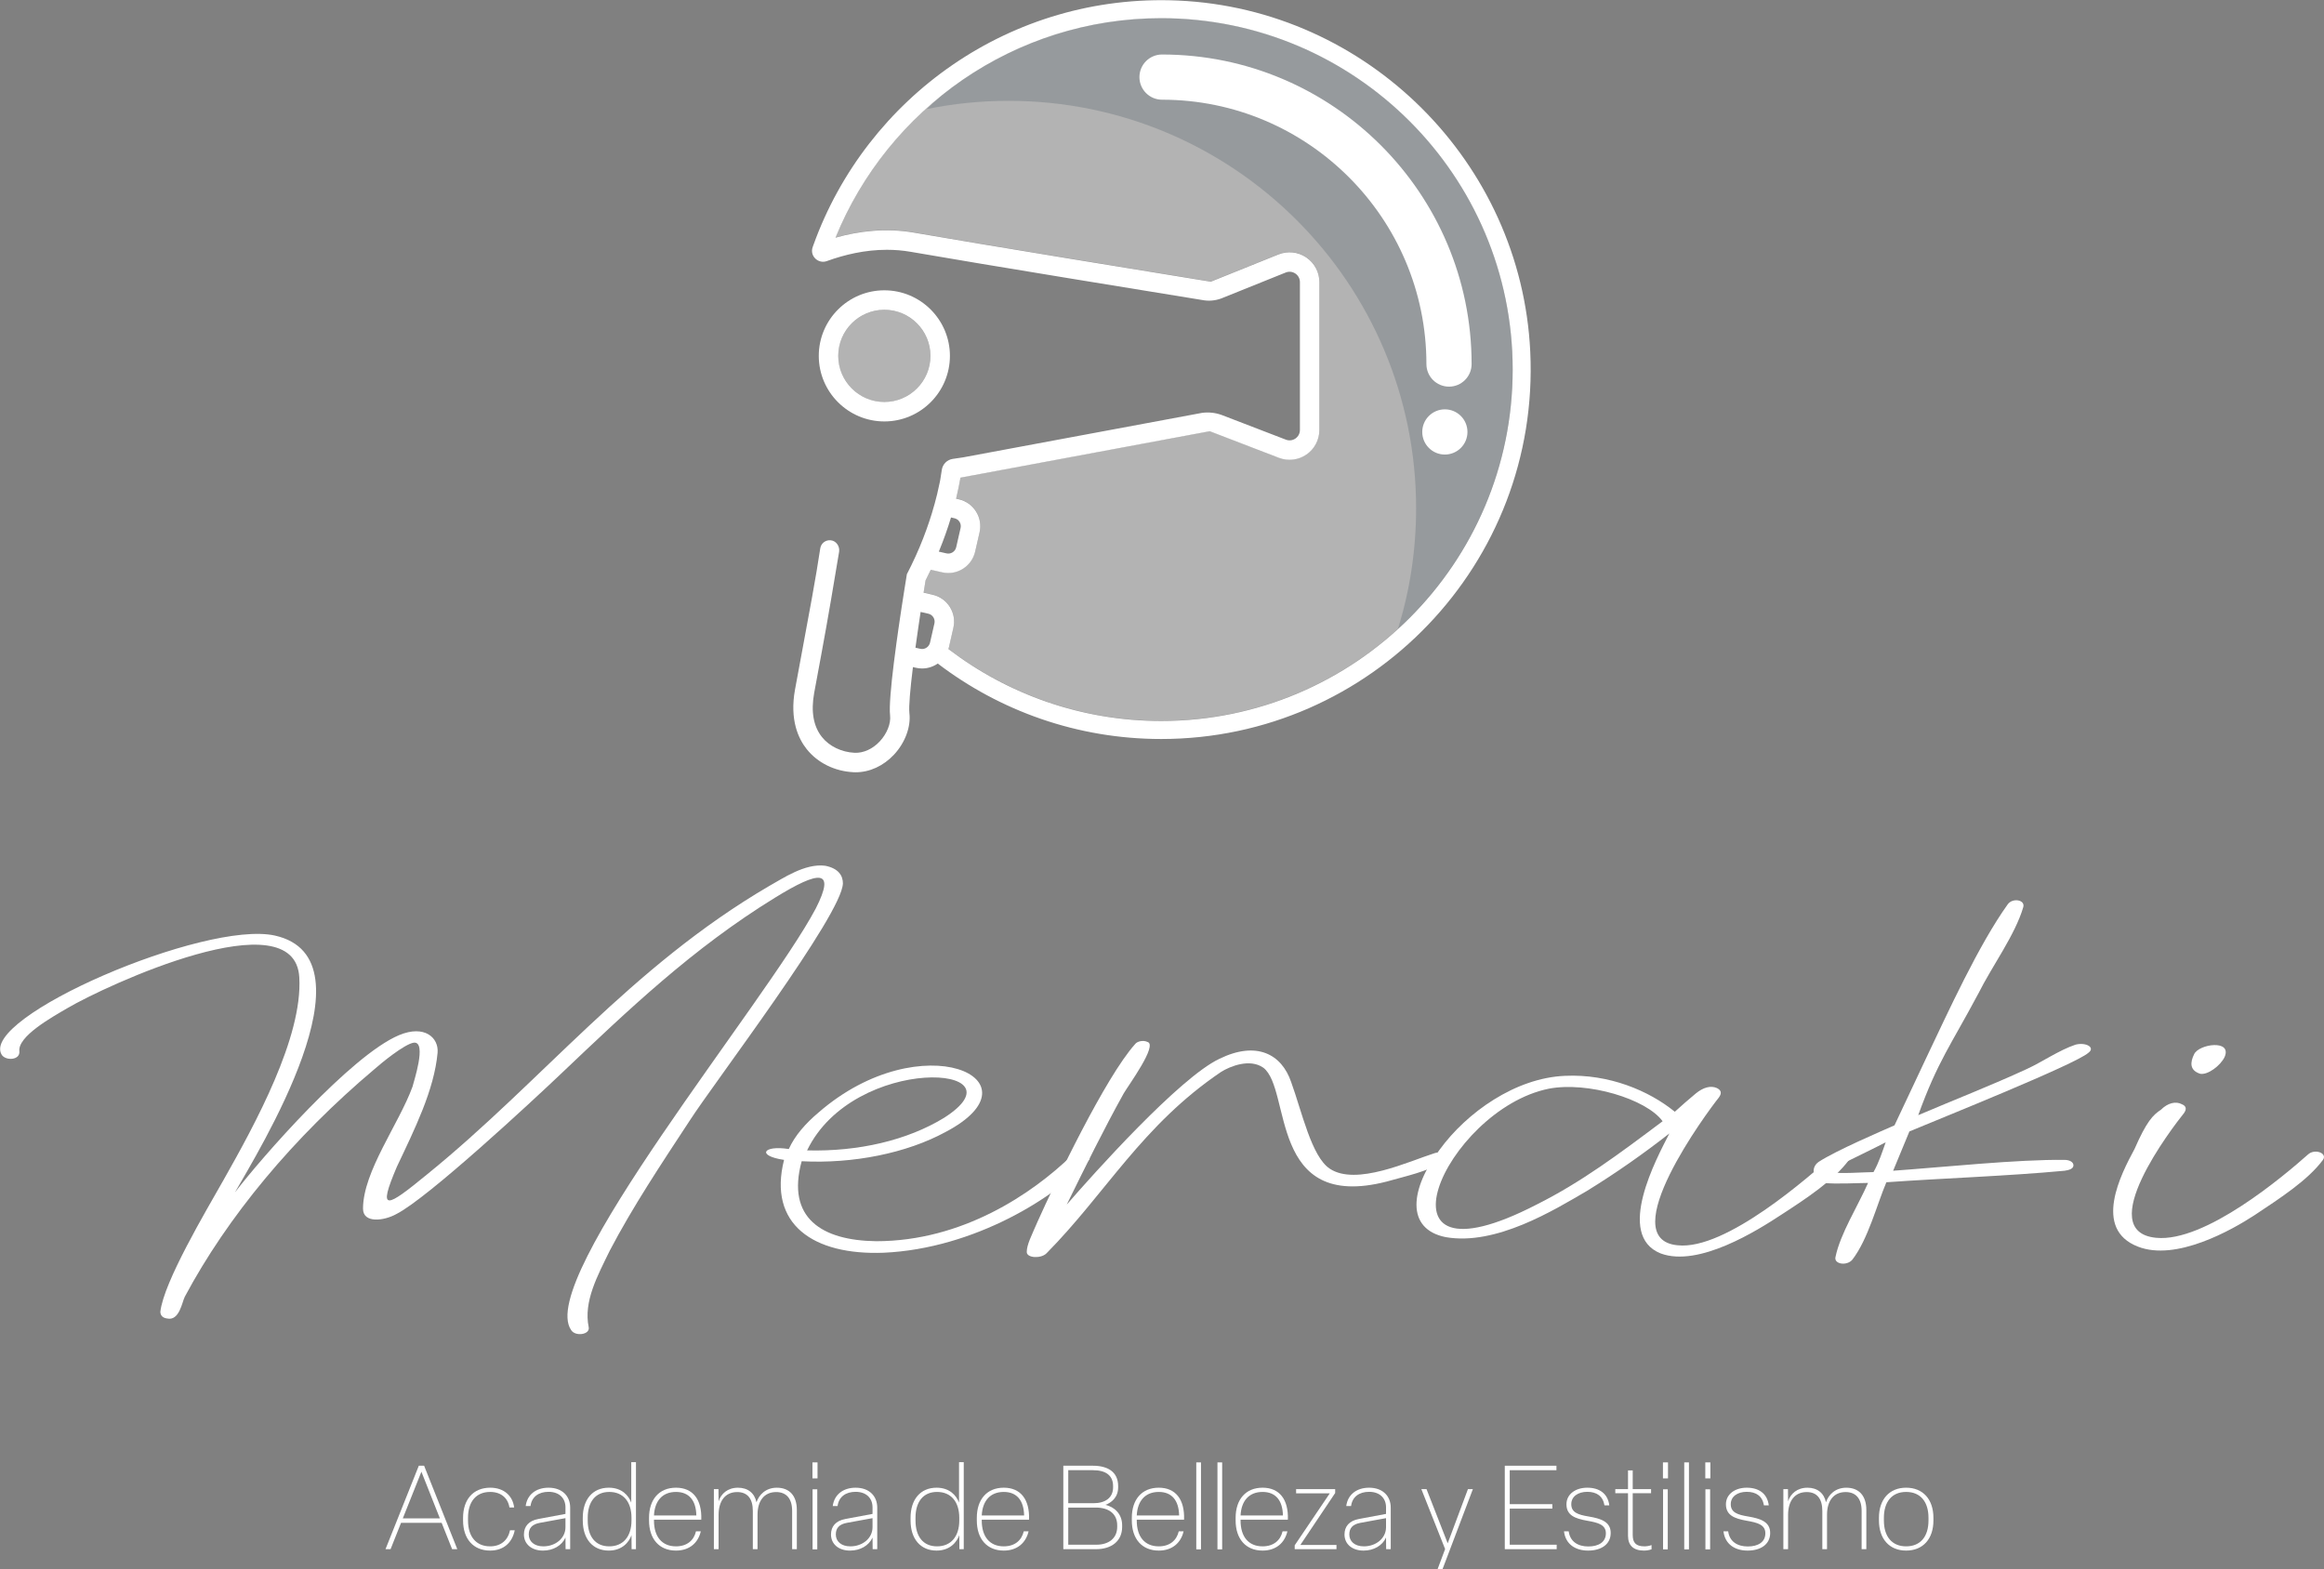
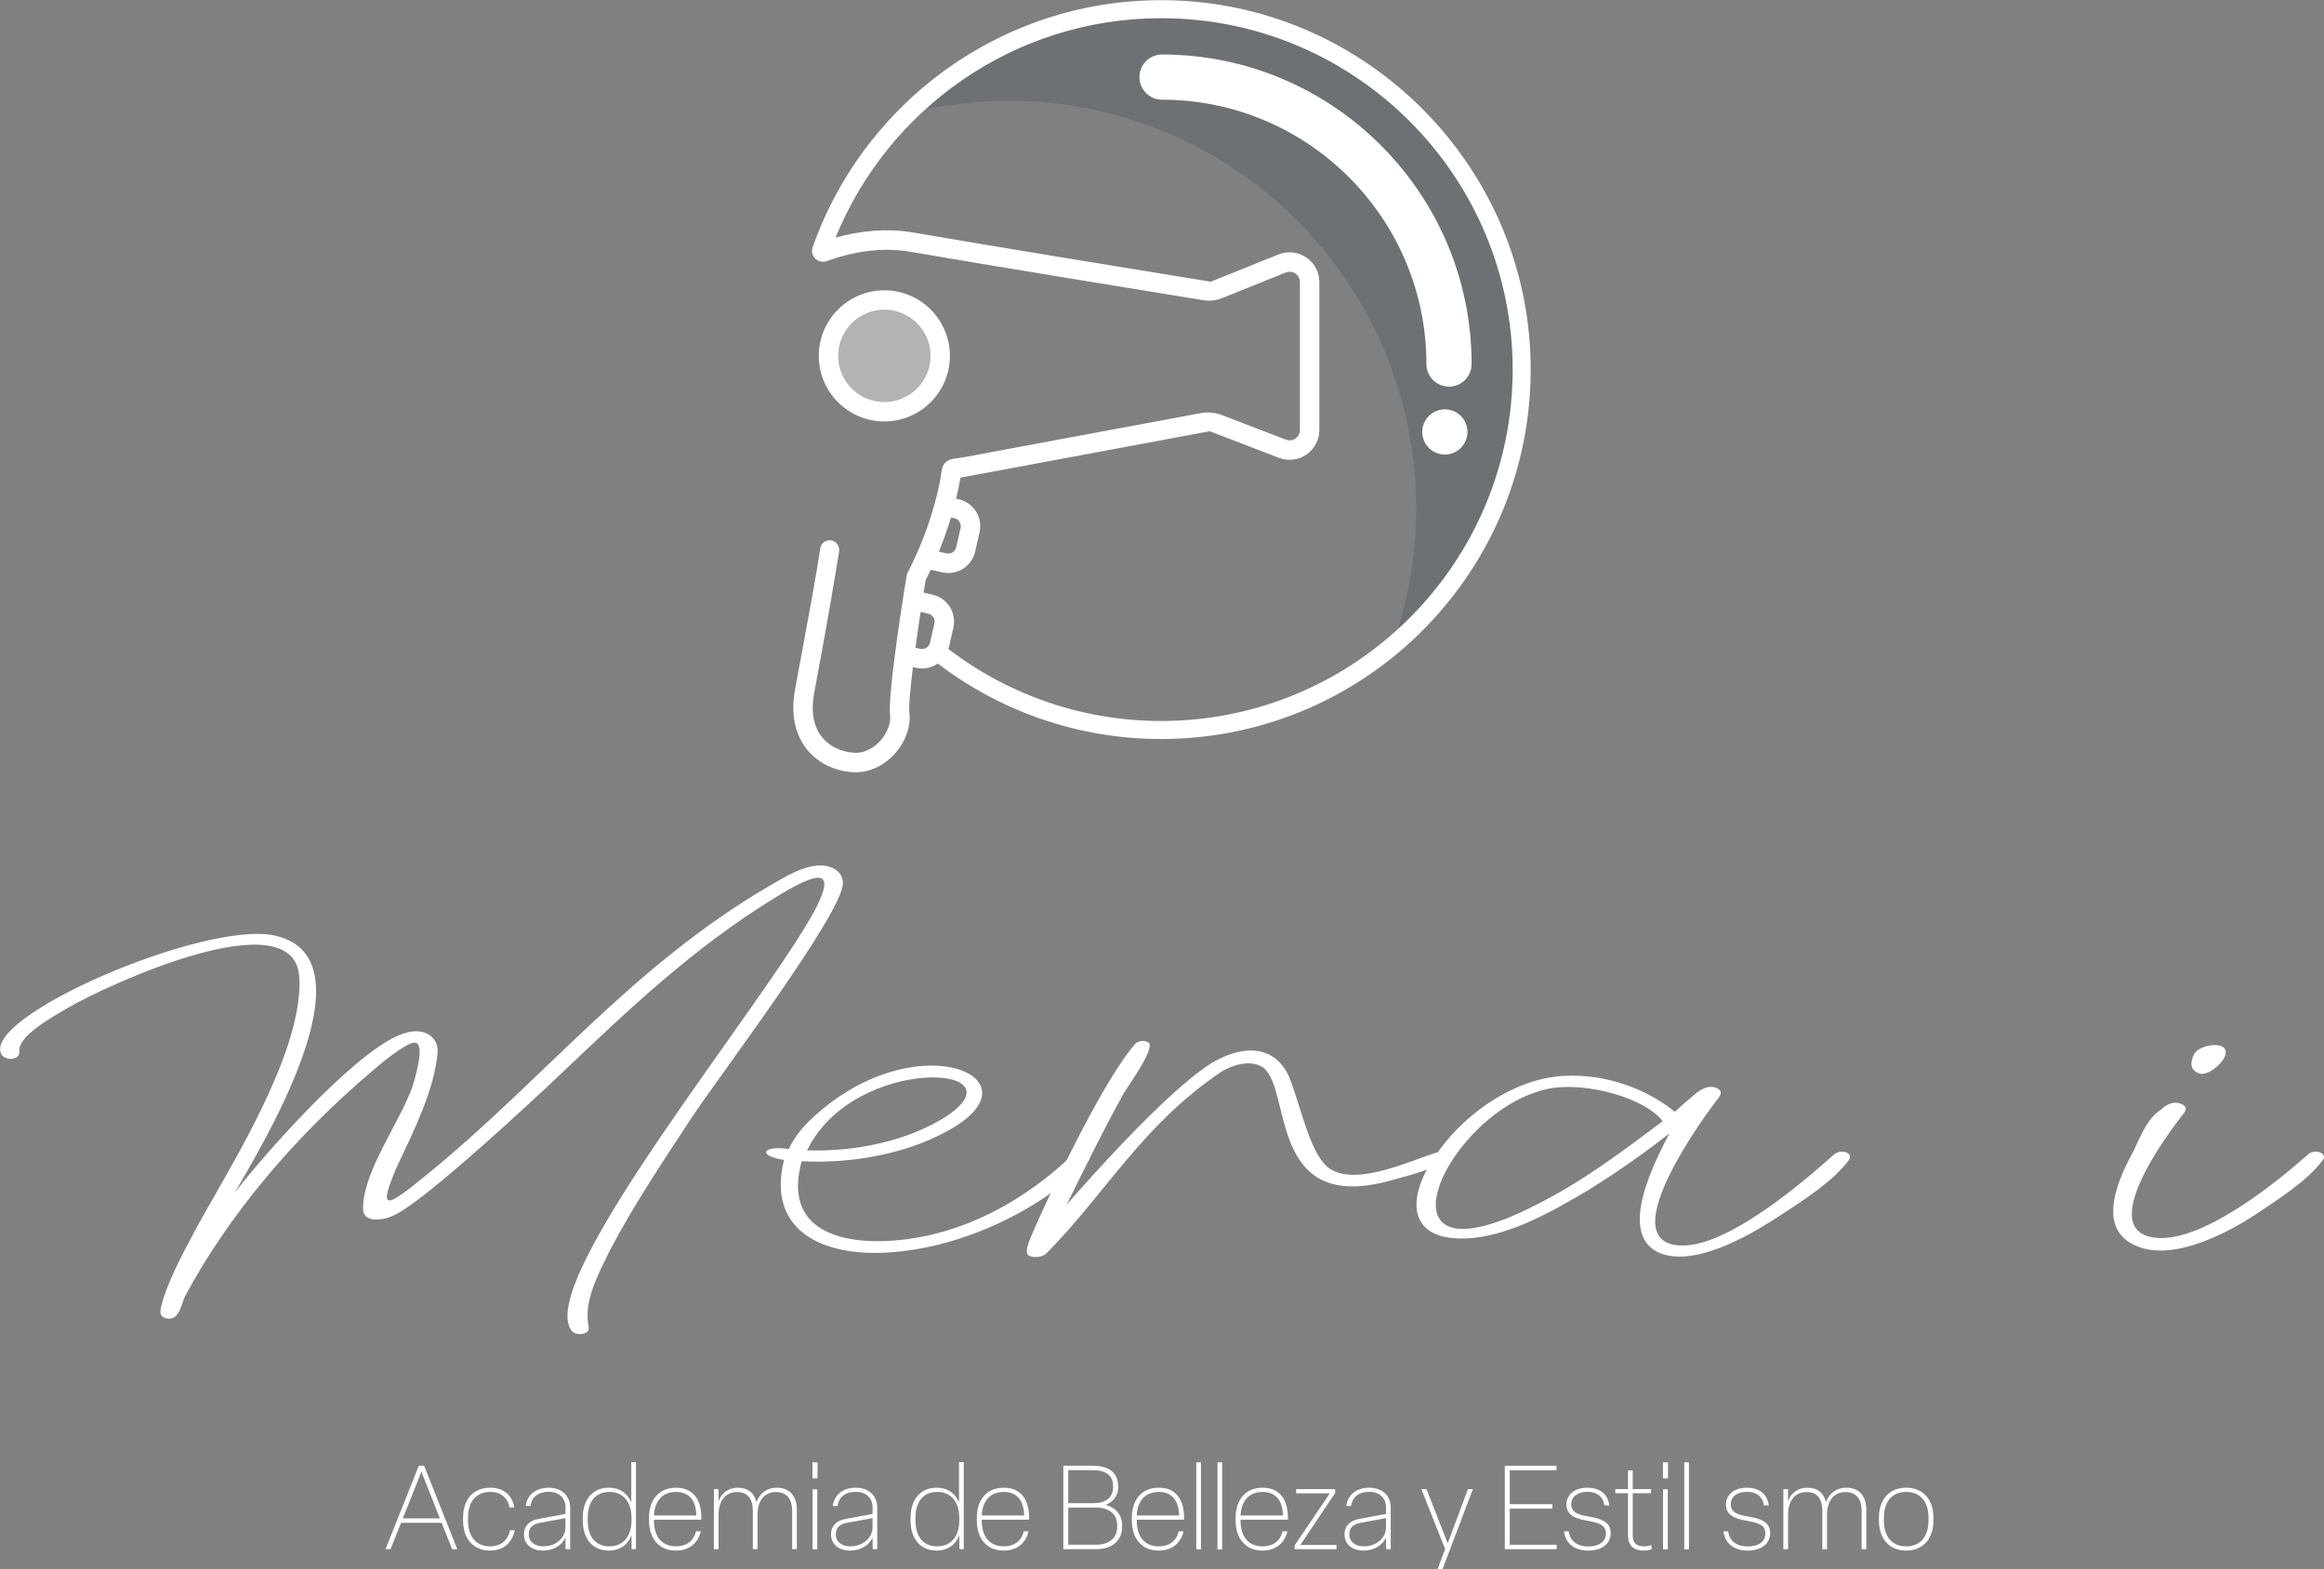
<svg xmlns="http://www.w3.org/2000/svg" version="1.1" id="svg1" width="473.124" height="319.487" viewBox="0 0 473.124 319.487">
  <rect x="0" y="0" width="473.124" height="319.487" fill="#808080" stroke="none" />
  <defs id="defs1">
    <clipPath clipPathUnits="userSpaceOnUse" id="clipPath762">
      <path d="M 0,629.008 H 809.008 V 0 H 0 Z" transform="translate(-184.397,-303.68)" id="path762" />
    </clipPath>
    <clipPath clipPathUnits="userSpaceOnUse" id="clipPath763">
-       <path d="M 176.929,348.232 H 280.347 V 240.886 H 176.929 Z" transform="translate(-226.673,-348.232)" id="path763" />
-     </clipPath>
+       </clipPath>
    <clipPath clipPathUnits="userSpaceOnUse" id="clipPath765">
      <path d="M 0,629.008 H 809.008 V 0 H 0 Z" transform="matrix(1.333,0,0,-1.333,9672.662,827.339)" id="path765" />
    </clipPath>
    <clipPath clipPathUnits="userSpaceOnUse" id="clipPath766">
      <path d="m 190.842,349.712 h 91.231 v -94.839 h -91.231 z" transform="translate(-282.073,-296.039)" id="path766" />
    </clipPath>
    <clipPath clipPathUnits="userSpaceOnUse" id="clipPath768">
      <path d="M 0,629.008 H 809.008 V 0 H 0 Z" transform="matrix(1.333,0,0,-1.333,9672.662,827.339)" id="path768" />
    </clipPath>
    <clipPath clipPathUnits="userSpaceOnUse" id="clipPath769">
      <path d="m 177.351,303.68 h 14.084 v -14.084 h -14.084 z" transform="translate(-184.393,-289.597)" id="path769" />
    </clipPath>
    <clipPath clipPathUnits="userSpaceOnUse" id="clipPath771">
      <path d="M 0,629.008 H 809.008 V 0 H 0 Z" transform="matrix(1.333,0,0,-1.333,9672.662,827.339)" id="path771" />
    </clipPath>
    <clipPath clipPathUnits="userSpaceOnUse" id="clipPath773">
      <path d="M 0,629.008 H 809.008 V 0 H 0 Z" transform="translate(-226.673,-240.886)" id="path773" />
    </clipPath>
    <clipPath clipPathUnits="userSpaceOnUse" id="clipPath775">
      <path d="M 0,629.008 H 809.008 V 0 H 0 Z" transform="translate(-270.613,-291.941)" id="path775" />
    </clipPath>
    <clipPath clipPathUnits="userSpaceOnUse" id="clipPath777">
      <path d="M 0,629.008 H 809.008 V 0 H 0 Z" transform="translate(-273.43,-285.023)" id="path777" />
    </clipPath>
    <clipPath clipPathUnits="userSpaceOnUse" id="clipPath779">
      <path d="M 0,629.008 H 809.008 V 0 H 0 Z" transform="translate(-114.628,-171.691)" id="path779" />
    </clipPath>
    <clipPath clipPathUnits="userSpaceOnUse" id="clipPath781">
      <path d="M 0,629.008 H 809.008 V 0 H 0 Z" transform="translate(-193.506,-180.283)" id="path781" />
    </clipPath>
    <clipPath clipPathUnits="userSpaceOnUse" id="clipPath783">
      <path d="M 0,629.008 H 809.008 V 0 H 0 Z" transform="translate(-235.533,-189.289)" id="path783" />
    </clipPath>
    <clipPath clipPathUnits="userSpaceOnUse" id="clipPath785">
      <path d="M 0,629.008 H 809.008 V 0 H 0 Z" transform="translate(-285.841,-184.734)" id="path785" />
    </clipPath>
    <clipPath clipPathUnits="userSpaceOnUse" id="clipPath787">
-       <path d="M 0,629.008 H 809.008 V 0 H 0 Z" transform="translate(-335.425,-172.001)" id="path787" />
-     </clipPath>
+       </clipPath>
    <clipPath clipPathUnits="userSpaceOnUse" id="clipPath789">
      <path d="M 0,629.008 H 809.008 V 0 H 0 Z" transform="translate(-389.045,-189.599)" id="path789" />
    </clipPath>
    <clipPath clipPathUnits="userSpaceOnUse" id="clipPath791">
      <path d="M 0,629.008 H 809.008 V 0 H 0 Z" transform="translate(-110.872,-119.123)" id="path791" />
    </clipPath>
    <clipPath clipPathUnits="userSpaceOnUse" id="clipPath793">
      <path d="M 0,629.008 H 809.008 V 0 H 0 Z" transform="translate(-120.074,-118.8)" id="path793" />
    </clipPath>
    <clipPath clipPathUnits="userSpaceOnUse" id="clipPath795">
      <path d="M 0,629.008 H 809.008 V 0 H 0 Z" transform="translate(-135.708,-117.776)" id="path795" />
    </clipPath>
    <clipPath clipPathUnits="userSpaceOnUse" id="clipPath797">
      <path d="M 0,629.008 H 809.008 V 0 H 0 Z" transform="translate(-145.789,-118.8)" id="path797" />
    </clipPath>
    <clipPath clipPathUnits="userSpaceOnUse" id="clipPath799">
      <path d="M 0,629.008 H 809.008 V 0 H 0 Z" transform="translate(-155.691,-119.572)" id="path799" />
    </clipPath>
    <clipPath clipPathUnits="userSpaceOnUse" id="clipPath801">
      <path d="M 0,629.008 H 809.008 V 0 H 0 Z" transform="translate(-158.368,-114.419)" id="path801" />
    </clipPath>
    <clipPath clipPathUnits="userSpaceOnUse" id="clipPath803">
      <path d="M 0,629.008 H 809.008 V 0 H 0 Z" transform="translate(2.4999999e-5)" id="path803" />
    </clipPath>
    <clipPath clipPathUnits="userSpaceOnUse" id="clipPath805">
      <path d="M 0,629.008 H 809.008 V 0 H 0 Z" transform="translate(-182.593,-117.776)" id="path805" />
    </clipPath>
    <clipPath clipPathUnits="userSpaceOnUse" id="clipPath807">
      <path d="M 0,629.008 H 809.008 V 0 H 0 Z" transform="translate(-195.837,-118.8)" id="path807" />
    </clipPath>
    <clipPath clipPathUnits="userSpaceOnUse" id="clipPath809">
      <path d="M 0,629.008 H 809.008 V 0 H 0 Z" transform="translate(-205.738,-119.572)" id="path809" />
    </clipPath>
    <clipPath clipPathUnits="userSpaceOnUse" id="clipPath811">
      <path d="M 0,629.008 H 809.008 V 0 H 0 Z" transform="translate(-212.477,-115.101)" id="path811" />
    </clipPath>
    <clipPath clipPathUnits="userSpaceOnUse" id="clipPath813">
      <path d="M 0,629.008 H 809.008 V 0 H 0 Z" transform="translate(-229.405,-119.572)" id="path813" />
    </clipPath>
    <clipPath clipPathUnits="userSpaceOnUse" id="clipPath815">
      <path d="M 0,629.008 H 809.008 V 0 H 0 Z" transform="translate(2.4999999e-5)" id="path815" />
    </clipPath>
    <clipPath clipPathUnits="userSpaceOnUse" id="clipPath817">
      <path d="M 0,629.008 H 809.008 V 0 H 0 Z" transform="translate(2.4999999e-5)" id="path817" />
    </clipPath>
    <clipPath clipPathUnits="userSpaceOnUse" id="clipPath819">
      <path d="M 0,629.008 H 809.008 V 0 H 0 Z" transform="translate(-245.255,-119.572)" id="path819" />
    </clipPath>
    <clipPath clipPathUnits="userSpaceOnUse" id="clipPath821">
      <path d="M 0,629.008 H 809.008 V 0 H 0 Z" transform="translate(-247.051,-114.419)" id="path821" />
    </clipPath>
    <clipPath clipPathUnits="userSpaceOnUse" id="clipPath823">
      <path d="M 0,629.008 H 809.008 V 0 H 0 Z" transform="translate(-260.997,-117.776)" id="path823" />
    </clipPath>
    <clipPath clipPathUnits="userSpaceOnUse" id="clipPath825">
      <path d="M 0,629.008 H 809.008 V 0 H 0 Z" transform="translate(-268.868,-111.367)" id="path825" />
    </clipPath>
    <clipPath clipPathUnits="userSpaceOnUse" id="clipPath827">
      <path d="M 0,629.008 H 809.008 V 0 H 0 Z" transform="translate(-279.129,-114.419)" id="path827" />
    </clipPath>
    <clipPath clipPathUnits="userSpaceOnUse" id="clipPath829">
      <path d="M 0,629.008 H 809.008 V 0 H 0 Z" transform="translate(-288.168,-117.148)" id="path829" />
    </clipPath>
    <clipPath clipPathUnits="userSpaceOnUse" id="clipPath831">
      <path d="M 0,629.008 H 809.008 V 0 H 0 Z" transform="translate(-297.944,-116.466)" id="path831" />
    </clipPath>
    <clipPath clipPathUnits="userSpaceOnUse" id="clipPath833">
      <path d="M 0,629.008 H 809.008 V 0 H 0 Z" transform="translate(2.4999999e-5)" id="path833" />
    </clipPath>
    <clipPath clipPathUnits="userSpaceOnUse" id="clipPath835">
      <path d="M 0,629.008 H 809.008 V 0 H 0 Z" transform="translate(2.4999999e-5)" id="path835" />
    </clipPath>
    <clipPath clipPathUnits="userSpaceOnUse" id="clipPath837">
      <path d="M 0,629.008 H 809.008 V 0 H 0 Z" transform="translate(2.4999999e-5)" id="path837" />
    </clipPath>
    <clipPath clipPathUnits="userSpaceOnUse" id="clipPath839">
      <path d="M 0,629.008 H 809.008 V 0 H 0 Z" transform="translate(-312.518,-117.148)" id="path839" />
    </clipPath>
    <clipPath clipPathUnits="userSpaceOnUse" id="clipPath841">
      <path d="M 0,629.008 H 809.008 V 0 H 0 Z" transform="translate(-321.664,-114.419)" id="path841" />
    </clipPath>
    <clipPath clipPathUnits="userSpaceOnUse" id="clipPath843">
      <path d="M 0,629.008 H 809.008 V 0 H 0 Z" transform="translate(-343.822,-118.8)" id="path843" />
    </clipPath>
  </defs>
  <g id="layer-MC2" transform="translate(-9738.487,-359.362)">
    <path id="path761" d="m 0,0 c 3.883,0 7.042,-3.159 7.042,-7.042 0,-3.883 -3.159,-7.042 -7.042,-7.042 -3.883,0 -7.042,3.159 -7.042,7.042 C -7.042,-3.159 -3.883,0 0,0 m 0,-17.056 c 5.522,0 10.014,4.492 10.014,10.014 0,5.522 -4.492,10.014 -10.014,10.014 -5.522,0 -10.014,-4.492 -10.014,-10.014 0,-5.522 4.492,-10.014 10.014,-10.014" style="fill:#ffffff;fill-opacity:1;fill-rule:nonzero;stroke:none" transform="matrix(1.333,0,0,-1.333,9918.524,422.432)" clip-path="url(#clipPath762)" />
    <g opacity="0.4" id="g764" clip-path="url(#clipPath765)">
      <path d="m 0,0 c -22.472,0 -41.76,-13.884 -49.744,-33.523 3.579,1.01 7.693,1.516 12.001,0.765 10.475,-1.829 36.985,-6.139 43.999,-7.277 0.575,-0.093 1.022,-0.166 1.315,-0.213 l 1.657,0.667 8.671,3.491 c 1.405,0.565 2.993,0.397 4.248,-0.45 1.255,-0.848 2.004,-2.258 2.004,-3.772 V -62.9 c 0,-1.5 -0.738,-2.903 -1.975,-3.752 -1.237,-0.85 -2.811,-1.035 -4.211,-0.497 l -8.737,3.361 -1.821,0.7 -1.151,-0.214 -36.916,-6.877 c -0.167,-0.962 -0.384,-2.038 -0.668,-3.211 l 0.413,-0.094 c 1.097,-0.25 2.031,-0.914 2.629,-1.867 0.599,-0.953 0.79,-2.082 0.54,-3.179 l -0.673,-2.943 c -0.446,-1.95 -2.186,-3.275 -4.107,-3.275 -0.31,0 -0.624,0.035 -0.939,0.107 l -1.73,0.395 c -0.253,-0.533 -0.515,-1.071 -0.794,-1.615 -0.098,-0.601 -0.2,-1.233 -0.304,-1.885 l 1.38,-0.315 c 1.097,-0.25 2.031,-0.914 2.63,-1.867 0.598,-0.953 0.79,-2.082 0.539,-3.179 l -0.673,-2.943 c -0.024,-0.104 -0.053,-0.206 -0.084,-0.306 9.027,-6.891 20.294,-10.99 32.501,-10.99 29.596,0 53.673,24.078 53.673,53.673 C 53.673,-24.078 29.596,0 0,0" style="fill:#ffffff;fill-opacity:1;fill-rule:nonzero;stroke:none" transform="matrix(1.333,0,0,-1.333,9974.893,363.029)" clip-path="url(#clipPath763)" id="path764" />
    </g>
    <g opacity="0.2" id="g767" clip-path="url(#clipPath768)">
      <path d="m 0,0 c 0,29.595 -24.078,53.673 -53.673,53.673 -14.611,0 -27.871,-5.872 -37.558,-15.376 4.041,0.825 8.223,1.258 12.507,1.258 34.372,0 62.236,-27.864 62.236,-62.236 0,-6.436 -0.978,-12.645 -2.792,-18.485 C -7.506,-31.313 0,-16.518 0,0" style="fill:#253746;fill-opacity:1;fill-rule:nonzero;stroke:none" transform="matrix(1.333,0,0,-1.333,10048.759,432.621)" clip-path="url(#clipPath766)" id="path767" />
    </g>
    <g opacity="0.4" id="g770" clip-path="url(#clipPath771)">
      <path d="m 0,0 c 3.883,0 7.042,3.159 7.042,7.042 0,3.883 -3.159,7.042 -7.042,7.042 -3.883,0 -7.042,-3.159 -7.042,-7.042 C -7.042,3.159 -3.883,0 0,0" style="fill:#ffffff;fill-opacity:1;fill-rule:nonzero;stroke:none" transform="matrix(1.333,0,0,-1.333,9918.52,441.21)" clip-path="url(#clipPath769)" id="path770" />
    </g>
    <path id="path772" d="m 0,0 c -12.207,0 -23.474,4.099 -32.501,10.99 0.031,0.1 0.06,0.202 0.084,0.306 l 0.673,2.943 c 0.251,1.097 0.059,2.226 -0.539,3.179 -0.599,0.953 -1.533,1.617 -2.63,1.867 l -1.38,0.315 c 0.104,0.652 0.206,1.284 0.304,1.885 0.279,0.544 0.541,1.082 0.794,1.615 l 1.73,-0.395 c 0.315,-0.072 0.629,-0.107 0.939,-0.107 1.921,0 3.661,1.325 4.107,3.275 l 0.673,2.943 c 0.25,1.097 0.059,2.226 -0.54,3.179 -0.598,0.953 -1.532,1.617 -2.629,1.867 l -0.413,0.094 c 0.284,1.173 0.501,2.249 0.668,3.211 l 36.916,6.877 1.151,0.214 1.821,-0.7 8.737,-3.361 c 1.4,-0.538 2.974,-0.353 4.211,0.497 1.237,0.849 1.975,2.252 1.975,3.752 v 22.588 c 0,1.514 -0.749,2.924 -2.004,3.772 -1.255,0.847 -2.843,1.015 -4.248,0.45 L 9.228,67.765 7.571,67.098 c -0.293,0.048 -0.74,0.12 -1.315,0.213 -7.014,1.138 -33.524,5.448 -43.999,7.277 -4.308,0.751 -8.422,0.245 -12.001,-0.765 7.984,19.639 27.272,33.523 49.744,33.523 29.596,0 53.673,-24.078 53.673,-53.673 C 53.673,24.078 29.596,0 0,0 m -34.641,14.901 -0.42,-1.835 -0.253,-1.108 c -0.031,-0.138 -0.089,-0.262 -0.16,-0.376 -0.272,-0.437 -0.796,-0.678 -1.327,-0.557 l -0.139,0.031 -0.597,0.137 c 0.016,0.116 0.032,0.234 0.048,0.35 0.074,0.534 0.149,1.073 0.226,1.614 0.08,0.562 0.161,1.125 0.244,1.687 0.089,0.608 0.179,1.214 0.27,1.813 l 1.174,-0.269 c 0.323,-0.074 0.599,-0.269 0.775,-0.55 0.176,-0.281 0.233,-0.613 0.159,-0.937 m 2.533,16.185 0.531,-0.121 c 0.323,-0.074 0.598,-0.269 0.775,-0.55 0.176,-0.281 0.232,-0.613 0.158,-0.937 l -0.672,-2.943 c -0.153,-0.667 -0.819,-1.087 -1.487,-0.933 l -1.165,0.266 c 0.76,1.844 1.371,3.594 1.86,5.218 m 88.467,25.32 c -1.372,28.923 -24.876,52.35 -53.802,53.634 -25.543,1.134 -47.598,-14.819 -55.686,-37.368 -0.036,-0.101 -0.072,-0.203 -0.108,-0.304 -0.469,-1.331 0.845,-2.605 2.171,-2.122 l 0.017,0.007 c 2.705,0.98 5.835,1.718 9.149,1.718 1.195,0 2.416,-0.096 3.646,-0.311 10.745,-1.876 38.312,-6.354 44.51,-7.359 0.96,-0.19 1.953,-0.112 2.872,0.224 l 0.1,0.037 9.781,3.937 c 0.496,0.199 1.033,0.143 1.475,-0.156 0.442,-0.299 0.696,-0.776 0.696,-1.309 V 44.446 c 0,-0.528 -0.25,-1.003 -0.686,-1.303 -0.436,-0.299 -0.969,-0.362 -1.462,-0.172 L 9.228,46.742 9.204,46.75 C 8.26,47.087 7.25,47.195 6.256,47.067 l -36.495,-6.798 c 0,0 -0.81,-0.124 -1.6,-0.237 -0.858,-0.124 -1.534,-0.792 -1.668,-1.648 l -0.24,-1.536 c -0.02,-0.102 -0.038,-0.202 -0.059,-0.307 -0.116,-0.584 -0.258,-1.228 -0.426,-1.921 -0.214,-0.878 -0.475,-1.84 -0.789,-2.868 -0.487,-1.594 -1.105,-3.348 -1.89,-5.212 -0.378,-0.897 -0.795,-1.819 -1.254,-2.761 -0.184,-0.377 -0.374,-0.757 -0.572,-1.139 l -0.108,-0.209 -0.038,-0.232 c -0.049,-0.3 -0.162,-0.986 -0.313,-1.935 -0.121,-0.766 -0.269,-1.707 -0.429,-2.755 -0.01,-0.064 -0.019,-0.124 -0.029,-0.189 -0.076,-0.503 -0.156,-1.036 -0.237,-1.581 -0.081,-0.545 -0.163,-1.108 -0.246,-1.681 -0.103,-0.723 -0.208,-1.457 -0.309,-2.2 -0.136,-0.992 -0.267,-1.989 -0.387,-2.96 -0.438,-3.539 -0.733,-6.735 -0.579,-8.047 0.144,-1.228 -0.473,-2.784 -1.573,-3.963 -1.094,-1.173 -2.503,-1.805 -3.858,-1.744 -1.99,0.095 -3.85,0.995 -4.976,2.407 -1.296,1.627 -1.697,3.881 -1.191,6.7 0.301,1.676 0.692,3.769 1.107,5.985 0.926,4.949 2.154,12.239 2.703,15.589 0.138,0.837 -0.416,1.68 -1.259,1.775 -0.799,0.091 -1.503,-0.462 -1.617,-1.237 -0.618,-4.194 -1.844,-10.744 -2.748,-15.581 -0.416,-2.221 -0.808,-4.319 -1.111,-6.006 -0.827,-4.606 0.518,-7.478 1.792,-9.076 1.675,-2.103 4.284,-3.387 7.158,-3.524 0.11,-0.005 0.22,-0.008 0.33,-0.008 2.122,0 4.235,0.97 5.843,2.693 1.696,1.818 2.597,4.247 2.351,6.338 -0.116,0.991 0.129,3.707 0.539,7.034 l 0.459,-0.105 c 0.315,-0.072 0.629,-0.107 0.939,-0.107 0.87,0 1.702,0.274 2.394,0.753 9.484,-7.227 21.314,-11.525 34.13,-11.525 32.019,0 57.894,26.808 56.359,59.157" style="fill:#ffffff;fill-opacity:1;fill-rule:nonzero;stroke:none" transform="matrix(1.333,0,0,-1.333,9974.893,506.157)" clip-path="url(#clipPath773)" />
    <path id="path774" d="m 0,0 c -1.906,0 -3.451,1.545 -3.451,3.451 0,22.264 -18.113,40.377 -40.378,40.377 -1.906,0 -3.451,1.546 -3.451,3.451 0,1.906 1.545,3.451 3.451,3.451 26.07,0 47.28,-21.209 47.28,-47.279 C 3.451,1.545 1.906,0 0,0" style="fill:#ffffff;fill-opacity:1;fill-rule:nonzero;stroke:none" transform="matrix(1.333,0,0,-1.333,10033.479,438.084)" clip-path="url(#clipPath775)" />
    <path id="path776" d="m 0,0 c 0,-1.907 -1.546,-3.452 -3.452,-3.452 -1.907,0 -3.452,1.545 -3.452,3.452 0,1.906 1.545,3.452 3.452,3.452 C -1.546,3.452 0,1.906 0,0" style="fill:#ffffff;fill-opacity:1;fill-rule:nonzero;stroke:none" transform="matrix(1.333,0,0,-1.333,10037.235,447.308)" clip-path="url(#clipPath777)" />
    <path id="path778" d="m 0,0 c 17.598,14.285 30.952,31.573 52.173,43.995 2.07,1.139 5.486,3.519 8.592,3.105 2.07,-0.414 2.691,-1.552 2.691,-2.691 C 63.352,39.647 43.788,13.975 40.061,8.178 35.713,1.553 31.366,-4.969 27.846,-11.697 c -1.863,-3.83 -4.037,-7.764 -3.209,-11.698 0.207,-1.139 -2.07,-1.449 -2.692,-0.414 -5.382,7.764 29.813,50.102 37.37,64.388 3.106,6.107 0.518,5.797 -6.211,1.656 C 40.475,34.471 30.641,25.051 20.393,15.321 16.149,11.283 0,-3.726 -4.762,-6.107 c -1.863,-1.036 -5.072,-1.45 -5.072,0.828 0,5.693 5.486,12.939 7.557,18.633 C -2.174,13.871 0,20.29 -2.071,20.082 -3.52,19.875 -7.143,16.873 -8.075,16.045 -20.496,5.59 -30.538,-6.521 -37.059,-18.737 c -0.414,-0.828 -0.829,-3.726 -2.692,-3.312 -0.828,0.104 -1.035,0.621 -1.035,1.035 0.518,4.555 6.936,15.32 9.627,20.082 4.865,8.592 12.112,21.843 11.594,30.952 -0.621,12.215 -29.606,-1.242 -35.403,-4.658 -2.484,-1.449 -7.66,-4.348 -7.349,-6.625 0.103,-1.346 -2.071,-1.45 -2.692,-0.518 -3.519,5.694 31.055,20.6 41.717,18.219 15.735,-3.52 -2.587,-33.022 -6.107,-39.233 4.037,5.279 17.701,20.911 25.051,24.016 C -0.414,22.877 1.76,20.807 1.553,18.53 1.035,12.836 -1.967,6.832 -4.658,1.139 -7.66,-5.9 -6.315,-5.176 0,0" style="fill:#ffffff;fill-opacity:1;fill-rule:nonzero;stroke:none" transform="matrix(1.333,0,0,-1.333,9825.5,598.418)" clip-path="url(#clipPath779)" />
    <path id="path780" d="M 0,0 C 12.836,8.178 -13.768,9.834 -20.91,-4.969 -13.043,-5.176 -5.59,-3.416 0,0 m -10.352,-18.84 c 13.147,0 23.809,7.246 29.813,13.043 1.242,1.242 3.209,0 2.692,-0.621 -4.865,-5.59 -17.495,-13.561 -31.366,-14.182 -10.766,-0.414 -17.701,4.348 -15.217,14.182 -4.244,0.621 -3.209,2.277 0.725,1.656 0.931,2.07 2.588,3.934 4.554,5.59 15.735,13.665 34.575,4.969 19.358,-3.002 -5.9,-3.209 -14.078,-4.865 -21.946,-4.451 -2.38,-8.695 3.106,-12.112 11.387,-12.215" style="fill:#ffffff;fill-opacity:1;fill-rule:nonzero;stroke:none" transform="matrix(1.333,0,0,-1.333,9930.67,586.962)" clip-path="url(#clipPath781)" />
    <path id="path782" d="m 0,0 c 5.694,2.795 9.523,0.725 10.973,-3.52 1.656,-4.554 3.106,-11.386 5.9,-13.25 4.038,-2.691 12.112,1.139 16.046,2.381 1.449,0.414 2.588,-0.725 1.346,-1.346 -2.796,-1.552 -5.384,-2.07 -8.696,-3.002 C 7.454,-23.395 11.077,-4.658 6.729,-1.346 4.658,0.103 1.656,-1.139 0.311,-1.967 c -12.112,-8.178 -17.599,-18.529 -26.708,-27.743 -0.828,-0.828 -3.002,-0.724 -3.002,0.208 0,1.138 0.725,2.484 1.657,4.658 2.691,6.004 10.351,22.049 14.906,27.121 0.311,0.415 1.242,0.621 1.863,0.311 1.656,-0.414 -2.898,-6.625 -3.623,-7.867 -3.105,-5.59 -5.9,-11.284 -8.695,-16.977 C -19.254,-17.598 -6.107,-2.899 0,0" style="fill:#ffffff;fill-opacity:1;fill-rule:nonzero;stroke:none" transform="matrix(1.333,0,0,-1.333,9986.706,574.954)" clip-path="url(#clipPath783)" />
    <path id="path784" d="m 0,0 c -15.839,-3.209 -28.364,-31.366 -1.864,-17.701 6.833,3.416 12.629,7.763 19.255,12.732 C 14.906,-1.553 5.9,1.139 0,0 m 25.672,0.104 c 0.621,-0.311 0.828,-0.725 0.31,-1.449 -1.759,-2.174 -16.148,-21.636 -6.314,-22.567 7.35,-0.828 20.186,10.558 23.912,13.871 1.139,0.931 3.003,0.207 2.278,-0.828 -2.278,-3.106 -6.522,-5.901 -10.351,-8.385 -3.624,-2.381 -12.63,-8.075 -18.427,-5.901 -6.936,2.795 -0.621,14.493 1.346,18.323 -3.83,-3.002 -8.075,-6.004 -12.629,-8.799 -4.969,-2.899 -13.872,-8.385 -21.532,-7.039 -6.211,1.242 -5.383,7.453 -0.931,13.354 4.14,5.693 11.593,10.972 19.15,11.283 6.729,0.311 12.836,-2.278 16.77,-5.486 1.035,0.931 2.07,1.863 3.209,2.795 1.138,0.931 2.277,1.242 3.209,0.828" style="fill:#ffffff;fill-opacity:1;fill-rule:nonzero;stroke:none" transform="matrix(1.333,0,0,-1.333,10053.783,581.027)" clip-path="url(#clipPath785)" />
    <path id="path786" d="M 0,0 C 0.828,1.449 1.346,3.106 1.863,4.555 -2.071,2.484 -6.212,0.828 -6.212,0 -5.487,-0.311 -1.242,0 0,0 m 23.395,15.735 c 2.277,1.035 4.968,2.898 7.453,3.726 1.553,0.414 3.105,-0.414 1.967,-1.242 C 30.848,16.459 9.938,8.075 5.486,6.211 L 3.002,0.207 c 7.349,0.518 19.151,1.76 26.19,1.656 0.724,0 1.346,-0.31 1.346,-0.828 0,-0.517 -0.622,-0.724 -1.346,-0.828 -8.903,-0.828 -18.53,-1.139 -27.225,-1.76 -1.45,-3.416 -2.795,-8.695 -5.177,-11.801 -0.827,-1.035 -2.898,-0.724 -2.587,0.414 0.724,3.52 3.416,7.764 4.969,11.284 -1.449,0 -4.866,-0.207 -6.729,0 -1.449,0.207 -2.278,2.174 -0.828,3.209 2.691,1.76 9.731,4.762 11.594,5.59 l 4.969,10.558 c 3.208,6.729 7.867,16.977 12.318,23.188 0.725,1.035 2.692,0.725 2.381,-0.414 C 21.635,36.231 18.115,31.469 16.045,27.329 11.801,19.358 9.834,16.977 6.832,8.696 c 5.59,2.38 11.18,4.554 16.563,7.039" style="fill:#ffffff;fill-opacity:1;fill-rule:nonzero;stroke:none" transform="matrix(1.333,0,0,-1.333,10119.895,598.004)" clip-path="url(#clipPath787)" />
    <path id="path788" d="m 0,0 c -0.621,-1.346 -2.588,-2.795 -3.726,-2.588 -1.656,0.517 -1.553,1.76 -0.932,3.002 C -3.934,1.967 1.139,2.692 0,0 m -9.73,-8.074 c 1.035,1.035 2.277,1.345 3.209,0.828 0.518,-0.207 0.828,-0.621 0.31,-1.346 -1.76,-2.174 -13.975,-18.116 -4.244,-19.047 7.454,-0.725 19.461,9.42 23.188,12.733 1.035,0.931 3.002,0.207 2.277,-0.829 -2.277,-3.105 -6.625,-5.9 -10.352,-8.384 -3.623,-2.381 -12.111,-7.143 -17.908,-4.866 -6.936,2.692 -2.588,11.076 -0.518,14.907 1.864,4.244 2.796,5.176 4.038,6.004" style="fill:#ffffff;fill-opacity:1;fill-rule:nonzero;stroke:none" transform="matrix(1.333,0,0,-1.333,10191.389,574.54)" clip-path="url(#clipPath789)" />
    <path id="path790" d="M 0,0 H 5.661 L 2.84,7.127 Z m 7.53,-4.704 -1.599,4.022 h -6.2 l -1.6,-4.022 H -2.642 L 2.444,8.043 H 3.253 L 8.321,-4.704 Z" style="fill:#ffffff;fill-opacity:1;fill-rule:nonzero;stroke:none" transform="matrix(1.333,0,0,-1.333,9820.492,668.508)" clip-path="url(#clipPath791)" />
    <path id="path792" d="M 0,0 V 0.413 C 0,3.196 1.546,5.009 4.151,5.009 6.254,5.009 7.584,3.752 7.8,1.993 H 7.081 C 6.847,3.447 5.787,4.362 4.134,4.362 1.977,4.362 0.755,2.854 0.755,0.413 V 0 c 0,-2.442 1.222,-3.95 3.379,-3.95 1.671,0 2.731,0.97 3.037,2.46 H 7.889 C 7.512,-3.375 6.2,-4.596 4.134,-4.596 1.546,-4.596 0,-2.783 0,0" style="fill:#ffffff;fill-opacity:1;fill-rule:nonzero;stroke:none" transform="matrix(1.333,0,0,-1.333,9832.76,668.939)" clip-path="url(#clipPath793)" />
    <path id="path794" d="M 0,0 V 1.382 L -3.917,0.664 c -1.169,-0.215 -1.69,-0.79 -1.69,-1.777 0,-1.041 0.809,-1.814 2.228,-1.814 C -1.545,-2.927 0,-1.706 0,0 m -6.344,-1.113 c 0,1.221 0.719,2.1 2.211,2.37 L 0,2.029 v 1.005 c 0,1.364 -0.916,2.37 -2.588,2.37 -1.491,0 -2.57,-0.754 -2.749,-2.172 h -0.737 c 0.216,1.723 1.563,2.8 3.486,2.8 2.139,0 3.307,-1.329 3.307,-3.034 V -3.357 H 0.018 L 0,-1.58 c -0.557,-1.239 -1.887,-1.993 -3.432,-1.993 -1.779,0 -2.912,1.024 -2.912,2.46" style="fill:#ffffff;fill-opacity:1;fill-rule:nonzero;stroke:none" transform="matrix(1.333,0,0,-1.333,9853.606,670.304)" clip-path="url(#clipPath795)" />
    <path id="path796" d="m 0,0 v 0.413 c 0,2.441 -1.258,3.949 -3.397,3.949 -2.12,0 -3.288,-1.525 -3.288,-3.949 V 0 c 0,-2.424 1.15,-3.95 3.288,-3.95 C -1.258,-3.95 0,-2.424 0,0 m -7.44,0 v 0.413 c 0,2.8 1.509,4.596 3.971,4.596 1.995,0 3.02,-1.185 3.433,-2.28 V 8.905 H 0.683 V -4.381 H 0.018 L 0,-2.244 c -0.378,-1.077 -1.438,-2.352 -3.469,-2.352 -2.462,0 -3.971,1.795 -3.971,4.596" style="fill:#ffffff;fill-opacity:1;fill-rule:nonzero;stroke:none" transform="matrix(1.333,0,0,-1.333,9867.048,668.939)" clip-path="url(#clipPath797)" />
    <path id="path798" d="M 0,0 V 0.018 C -0.054,2.298 -1.114,3.59 -3.109,3.59 -5.176,3.59 -6.362,2.226 -6.47,0 Z m -7.225,-0.772 v 0.413 c 0,2.783 1.528,4.596 4.116,4.596 2.552,0 3.972,-1.76 3.863,-4.883 H -6.47 V -0.79 c 0,-2.442 1.204,-3.932 3.361,-3.932 1.689,0 2.731,0.916 3.055,2.298 h 0.737 c -0.414,-1.777 -1.743,-2.944 -3.792,-2.944 -2.588,0 -4.116,1.813 -4.116,4.596" style="fill:#ffffff;fill-opacity:1;fill-rule:nonzero;stroke:none" transform="matrix(1.333,0,0,-1.333,9880.25,667.91)" clip-path="url(#clipPath799)" />
    <path id="path800" d="M 0,0 V 9.174 H 0.701 L 0.719,7.307 c 0.377,1.167 1.384,2.082 2.965,2.082 1.528,0 2.534,-0.843 2.821,-2.226 0.378,1.113 1.384,2.226 3.109,2.226 1.941,0 3.056,-1.238 3.056,-3.393 V 0 h -0.719 v 5.853 c 0,1.849 -0.863,2.872 -2.444,2.872 -1.834,0 -2.84,-1.364 -2.84,-3.447 V 0 H 5.948 v 5.835 c 0,1.849 -0.79,2.89 -2.39,2.89 -1.833,0 -2.839,-1.382 -2.839,-3.483 L 0.719,0 Z" style="fill:#ffffff;fill-opacity:1;fill-rule:nonzero;stroke:none" transform="matrix(1.333,0,0,-1.333,9883.82,674.78)" clip-path="url(#clipPath801)" />
    <path id="path802" d="m 174.2,114.419 h -0.719 v 9.174 h 0.719 z m 0.036,10.844 h -0.773 v 2.442 h 0.773 z" style="fill:#ffffff;fill-opacity:1;fill-rule:nonzero;stroke:none" transform="matrix(1.333,0,0,-1.333,9672.662,827.339)" clip-path="url(#clipPath803)" />
    <path id="path804" d="M 0,0 V 1.382 L -3.918,0.664 c -1.168,-0.215 -1.689,-0.79 -1.689,-1.777 0,-1.041 0.809,-1.814 2.228,-1.814 C -1.546,-2.927 0,-1.706 0,0 m -6.344,-1.113 c 0,1.221 0.719,2.1 2.21,2.37 L 0,2.029 v 1.005 c 0,1.364 -0.917,2.37 -2.588,2.37 -1.492,0 -2.57,-0.754 -2.749,-2.172 h -0.737 c 0.215,1.723 1.563,2.8 3.486,2.8 2.139,0 3.307,-1.329 3.307,-3.034 V -3.357 H 0.018 L 0,-1.58 c -0.557,-1.239 -1.887,-1.993 -3.433,-1.993 -1.779,0 -2.911,1.024 -2.911,2.46" style="fill:#ffffff;fill-opacity:1;fill-rule:nonzero;stroke:none" transform="matrix(1.333,0,0,-1.333,9916.119,670.304)" clip-path="url(#clipPath805)" />
    <path id="path806" d="m 0,0 v 0.413 c 0,2.441 -1.258,3.949 -3.396,3.949 -2.121,0 -3.289,-1.525 -3.289,-3.949 V 0 c 0,-2.424 1.15,-3.95 3.289,-3.95 C -1.258,-3.95 0,-2.424 0,0 m -7.44,0 v 0.413 c 0,2.8 1.51,4.596 3.972,4.596 1.995,0 3.019,-1.185 3.432,-2.28 V 8.905 H 0.683 V -4.381 H 0.018 L 0,-2.244 C -0.377,-3.321 -1.438,-4.596 -3.468,-4.596 -5.93,-4.596 -7.44,-2.801 -7.44,0" style="fill:#ffffff;fill-opacity:1;fill-rule:nonzero;stroke:none" transform="matrix(1.333,0,0,-1.333,9933.778,668.939)" clip-path="url(#clipPath807)" />
    <path id="path808" d="M 0,0 V 0.018 C -0.054,2.298 -1.114,3.59 -3.109,3.59 -5.176,3.59 -6.361,2.226 -6.47,0 Z m -7.224,-0.772 v 0.413 c 0,2.783 1.527,4.596 4.115,4.596 2.552,0 3.972,-1.76 3.864,-4.883 H -6.47 V -0.79 c 0,-2.442 1.205,-3.932 3.361,-3.932 1.689,0 2.732,0.916 3.055,2.298 H 0.683 C 0.27,-4.201 -1.06,-5.368 -3.109,-5.368 c -2.588,0 -4.115,1.813 -4.115,4.596" style="fill:#ffffff;fill-opacity:1;fill-rule:nonzero;stroke:none" transform="matrix(1.333,0,0,-1.333,9946.979,667.91)" clip-path="url(#clipPath809)" />
    <path id="path810" d="m 0,0 h 4.313 c 1.851,0 3.163,0.969 3.163,2.729 v 0.233 c 0,1.76 -1.276,2.711 -3.271,2.711 H 0 Z m 0,6.337 h 3.846 c 1.797,0 3.001,0.826 3.001,2.424 v 0.197 c 0,1.634 -1.132,2.424 -3.073,2.424 H 0 Z m -0.755,-7.019 v 12.746 h 4.511 c 2.264,0 3.864,-0.933 3.864,-3.106 V 8.761 C 7.62,7.199 6.559,6.409 5.679,6.086 7.062,5.763 8.231,4.703 8.231,2.962 V 2.729 c 0,-2.173 -1.618,-3.411 -3.99,-3.411 z" style="fill:#ffffff;fill-opacity:1;fill-rule:nonzero;stroke:none" transform="matrix(1.333,0,0,-1.333,9955.964,673.87)" clip-path="url(#clipPath811)" />
    <path id="path812" d="M 0,0 V 0.018 C -0.054,2.298 -1.114,3.59 -3.109,3.59 -5.176,3.59 -6.362,2.226 -6.47,0 Z m -7.225,-0.772 v 0.413 c 0,2.783 1.528,4.596 4.116,4.596 2.552,0 3.972,-1.76 3.864,-4.883 H -6.47 V -0.79 c 0,-2.442 1.204,-3.932 3.361,-3.932 1.689,0 2.731,0.916 3.055,2.298 H 0.683 C 0.27,-4.201 -1.06,-5.368 -3.109,-5.368 c -2.588,0 -4.116,1.813 -4.116,4.596" style="fill:#ffffff;fill-opacity:1;fill-rule:nonzero;stroke:none" transform="matrix(1.333,0,0,-1.333,9978.536,667.91)" clip-path="url(#clipPath813)" />
    <path id="path814" d="m 232.801,114.419 h -0.719 v 13.285 h 0.719 z" style="fill:#ffffff;fill-opacity:1;fill-rule:nonzero;stroke:none" transform="matrix(1.333,0,0,-1.333,9672.662,827.339)" clip-path="url(#clipPath815)" />
    <path id="path816" d="m 236.035,114.419 h -0.719 v 13.285 h 0.719 z" style="fill:#ffffff;fill-opacity:1;fill-rule:nonzero;stroke:none" transform="matrix(1.333,0,0,-1.333,9672.662,827.339)" clip-path="url(#clipPath817)" />
    <path id="path818" d="M 0,0 V 0.018 C -0.054,2.298 -1.114,3.59 -3.109,3.59 -5.176,3.59 -6.362,2.226 -6.47,0 Z m -7.225,-0.772 v 0.413 c 0,2.783 1.528,4.596 4.116,4.596 2.552,0 3.972,-1.76 3.863,-4.883 H -6.47 V -0.79 c 0,-2.442 1.205,-3.932 3.361,-3.932 1.689,0 2.732,0.916 3.055,2.298 h 0.737 c -0.414,-1.777 -1.743,-2.944 -3.792,-2.944 -2.588,0 -4.116,1.813 -4.116,4.596" style="fill:#ffffff;fill-opacity:1;fill-rule:nonzero;stroke:none" transform="matrix(1.333,0,0,-1.333,9999.669,667.91)" clip-path="url(#clipPath819)" />
    <path id="path820" d="M 0,0 V 0.592 L 5.356,8.528 H 0.216 V 9.174 H 6.182 V 8.581 L 0.863,0.646 H 6.38 V 0 Z" style="fill:#ffffff;fill-opacity:1;fill-rule:nonzero;stroke:none" transform="matrix(1.333,0,0,-1.333,10002.064,674.78)" clip-path="url(#clipPath821)" />
    <path id="path822" d="M 0,0 V 1.382 L -3.917,0.664 c -1.169,-0.215 -1.69,-0.79 -1.69,-1.777 0,-1.041 0.809,-1.814 2.228,-1.814 C -1.545,-2.927 0,-1.706 0,0 m -6.344,-1.113 c 0,1.221 0.719,2.1 2.211,2.37 L 0,2.029 v 1.005 c 0,1.364 -0.917,2.37 -2.588,2.37 -1.492,0 -2.569,-0.754 -2.749,-2.172 h -0.737 c 0.216,1.723 1.563,2.8 3.486,2.8 2.139,0 3.307,-1.329 3.307,-3.034 V -3.357 H 0.018 L 0,-1.58 c -0.557,-1.239 -1.887,-1.993 -3.432,-1.993 -1.779,0 -2.912,1.024 -2.912,2.46" style="fill:#ffffff;fill-opacity:1;fill-rule:nonzero;stroke:none" transform="matrix(1.333,0,0,-1.333,10020.658,670.304)" clip-path="url(#clipPath823)" />
    <path id="path824" d="m 0,0 1.15,3.07 -3.63,9.156 h 0.791 L 1.545,3.95 4.637,12.226 H 5.391 L 0.755,0 Z" style="fill:#ffffff;fill-opacity:1;fill-rule:nonzero;stroke:none" transform="matrix(1.333,0,0,-1.333,10031.153,678.849)" clip-path="url(#clipPath825)" />
    <path id="path826" d="M 0,0 V 12.747 H 7.889 V 12.064 H 0.755 V 6.876 H 7.261 V 6.194 H 0.755 V 0.682 H 7.926 V 0 Z" style="fill:#ffffff;fill-opacity:1;fill-rule:nonzero;stroke:none" transform="matrix(1.333,0,0,-1.333,10044.834,674.78)" clip-path="url(#clipPath827)" />
    <path id="path828" d="m 0,0 h 0.719 c 0.215,-1.598 1.437,-2.316 3.001,-2.316 1.582,0 2.678,0.683 2.678,2.011 0,1.31 -1.187,1.634 -2.858,1.921 -1.815,0.323 -3.163,0.808 -3.163,2.513 0,1.526 1.366,2.532 3.181,2.532 1.887,0 3.145,-0.934 3.361,-2.693 H 6.182 C 5.948,5.386 4.978,6.032 3.558,6.032 2.12,6.032 1.114,5.296 1.114,4.147 1.114,2.891 2.12,2.531 3.774,2.262 5.697,1.939 7.134,1.437 7.134,-0.251 7.134,-1.957 5.733,-2.944 3.684,-2.944 1.743,-2.944 0.233,-1.975 0,0" style="fill:#ffffff;fill-opacity:1;fill-rule:nonzero;stroke:none" transform="matrix(1.333,0,0,-1.333,10056.886,671.142)" clip-path="url(#clipPath829)" />
    <path id="path830" d="M 0,0 V 6.499 H -1.941 V 7.127 H 0 V 9.982 H 0.719 V 7.127 H 3.522 V 6.499 H 0.719 V 0.126 c 0,-1.132 0.431,-1.742 1.797,-1.742 0.324,0 0.773,0.072 1.078,0.198 V -2.064 C 3.289,-2.19 2.803,-2.262 2.444,-2.262 0.845,-2.262 0,-1.49 0,0" style="fill:#ffffff;fill-opacity:1;fill-rule:nonzero;stroke:none" transform="matrix(1.333,0,0,-1.333,10069.921,672.051)" clip-path="url(#clipPath831)" />
    <path id="path832" d="m 304.09,114.419 h -0.719 v 9.174 h 0.719 z m 0.036,10.844 h -0.773 v 2.442 h 0.773 z" style="fill:#ffffff;fill-opacity:1;fill-rule:nonzero;stroke:none" transform="matrix(1.333,0,0,-1.333,9672.662,827.339)" clip-path="url(#clipPath833)" />
    <path id="path834" d="m 307.324,114.419 h -0.719 v 13.285 h 0.719 z" style="fill:#ffffff;fill-opacity:1;fill-rule:nonzero;stroke:none" transform="matrix(1.333,0,0,-1.333,9672.662,827.339)" clip-path="url(#clipPath835)" />
-     <path id="path836" d="m 310.559,114.419 h -0.719 v 9.174 h 0.719 z m 0.036,10.844 h -0.773 v 2.442 h 0.773 z" style="fill:#ffffff;fill-opacity:1;fill-rule:nonzero;stroke:none" transform="matrix(1.333,0,0,-1.333,9672.662,827.339)" clip-path="url(#clipPath837)" />
    <path id="path838" d="m 0,0 h 0.719 c 0.215,-1.598 1.437,-2.316 3.001,-2.316 1.582,0 2.678,0.683 2.678,2.011 0,1.31 -1.187,1.634 -2.858,1.921 -1.815,0.323 -3.163,0.808 -3.163,2.513 0,1.526 1.366,2.532 3.181,2.532 1.887,0 3.145,-0.934 3.361,-2.693 H 6.182 C 5.948,5.386 4.978,6.032 3.558,6.032 2.12,6.032 1.114,5.296 1.114,4.147 1.114,2.891 2.12,2.531 3.774,2.262 5.697,1.939 7.134,1.437 7.134,-0.251 7.134,-1.957 5.733,-2.944 3.684,-2.944 1.743,-2.944 0.233,-1.975 0,0" style="fill:#ffffff;fill-opacity:1;fill-rule:nonzero;stroke:none" transform="matrix(1.333,0,0,-1.333,10089.353,671.142)" clip-path="url(#clipPath839)" />
    <path id="path840" d="M 0,0 V 9.174 H 0.701 L 0.719,7.307 c 0.378,1.167 1.384,2.082 2.965,2.082 1.528,0 2.534,-0.843 2.822,-2.226 0.377,1.113 1.383,2.226 3.109,2.226 1.94,0 3.055,-1.238 3.055,-3.393 V 0 h -0.719 v 5.853 c 0,1.849 -0.863,2.872 -2.444,2.872 -1.833,0 -2.84,-1.364 -2.84,-3.447 V 0 H 5.949 v 5.835 c 0,1.849 -0.791,2.89 -2.39,2.89 -1.834,0 -2.84,-1.382 -2.84,-3.483 L 0.719,0 Z" style="fill:#ffffff;fill-opacity:1;fill-rule:nonzero;stroke:none" transform="matrix(1.333,0,0,-1.333,10101.548,674.78)" clip-path="url(#clipPath841)" />
    <path id="path842" d="m 0,0 v 0.413 c 0,2.441 -1.223,3.949 -3.415,3.949 -2.174,0 -3.396,-1.508 -3.396,-3.949 V 0 c 0,-2.442 1.222,-3.95 3.396,-3.95 C -1.223,-3.95 0,-2.442 0,0 m -7.566,0 v 0.413 c 0,2.819 1.599,4.596 4.151,4.596 2.57,0 4.169,-1.777 4.169,-4.596 L 0.754,0 c 0,-2.819 -1.599,-4.596 -4.169,-4.596 -2.552,0 -4.151,1.777 -4.151,4.596" style="fill:#ffffff;fill-opacity:1;fill-rule:nonzero;stroke:none" transform="matrix(1.333,0,0,-1.333,10131.092,668.939)" clip-path="url(#clipPath843)" />
  </g>
</svg>